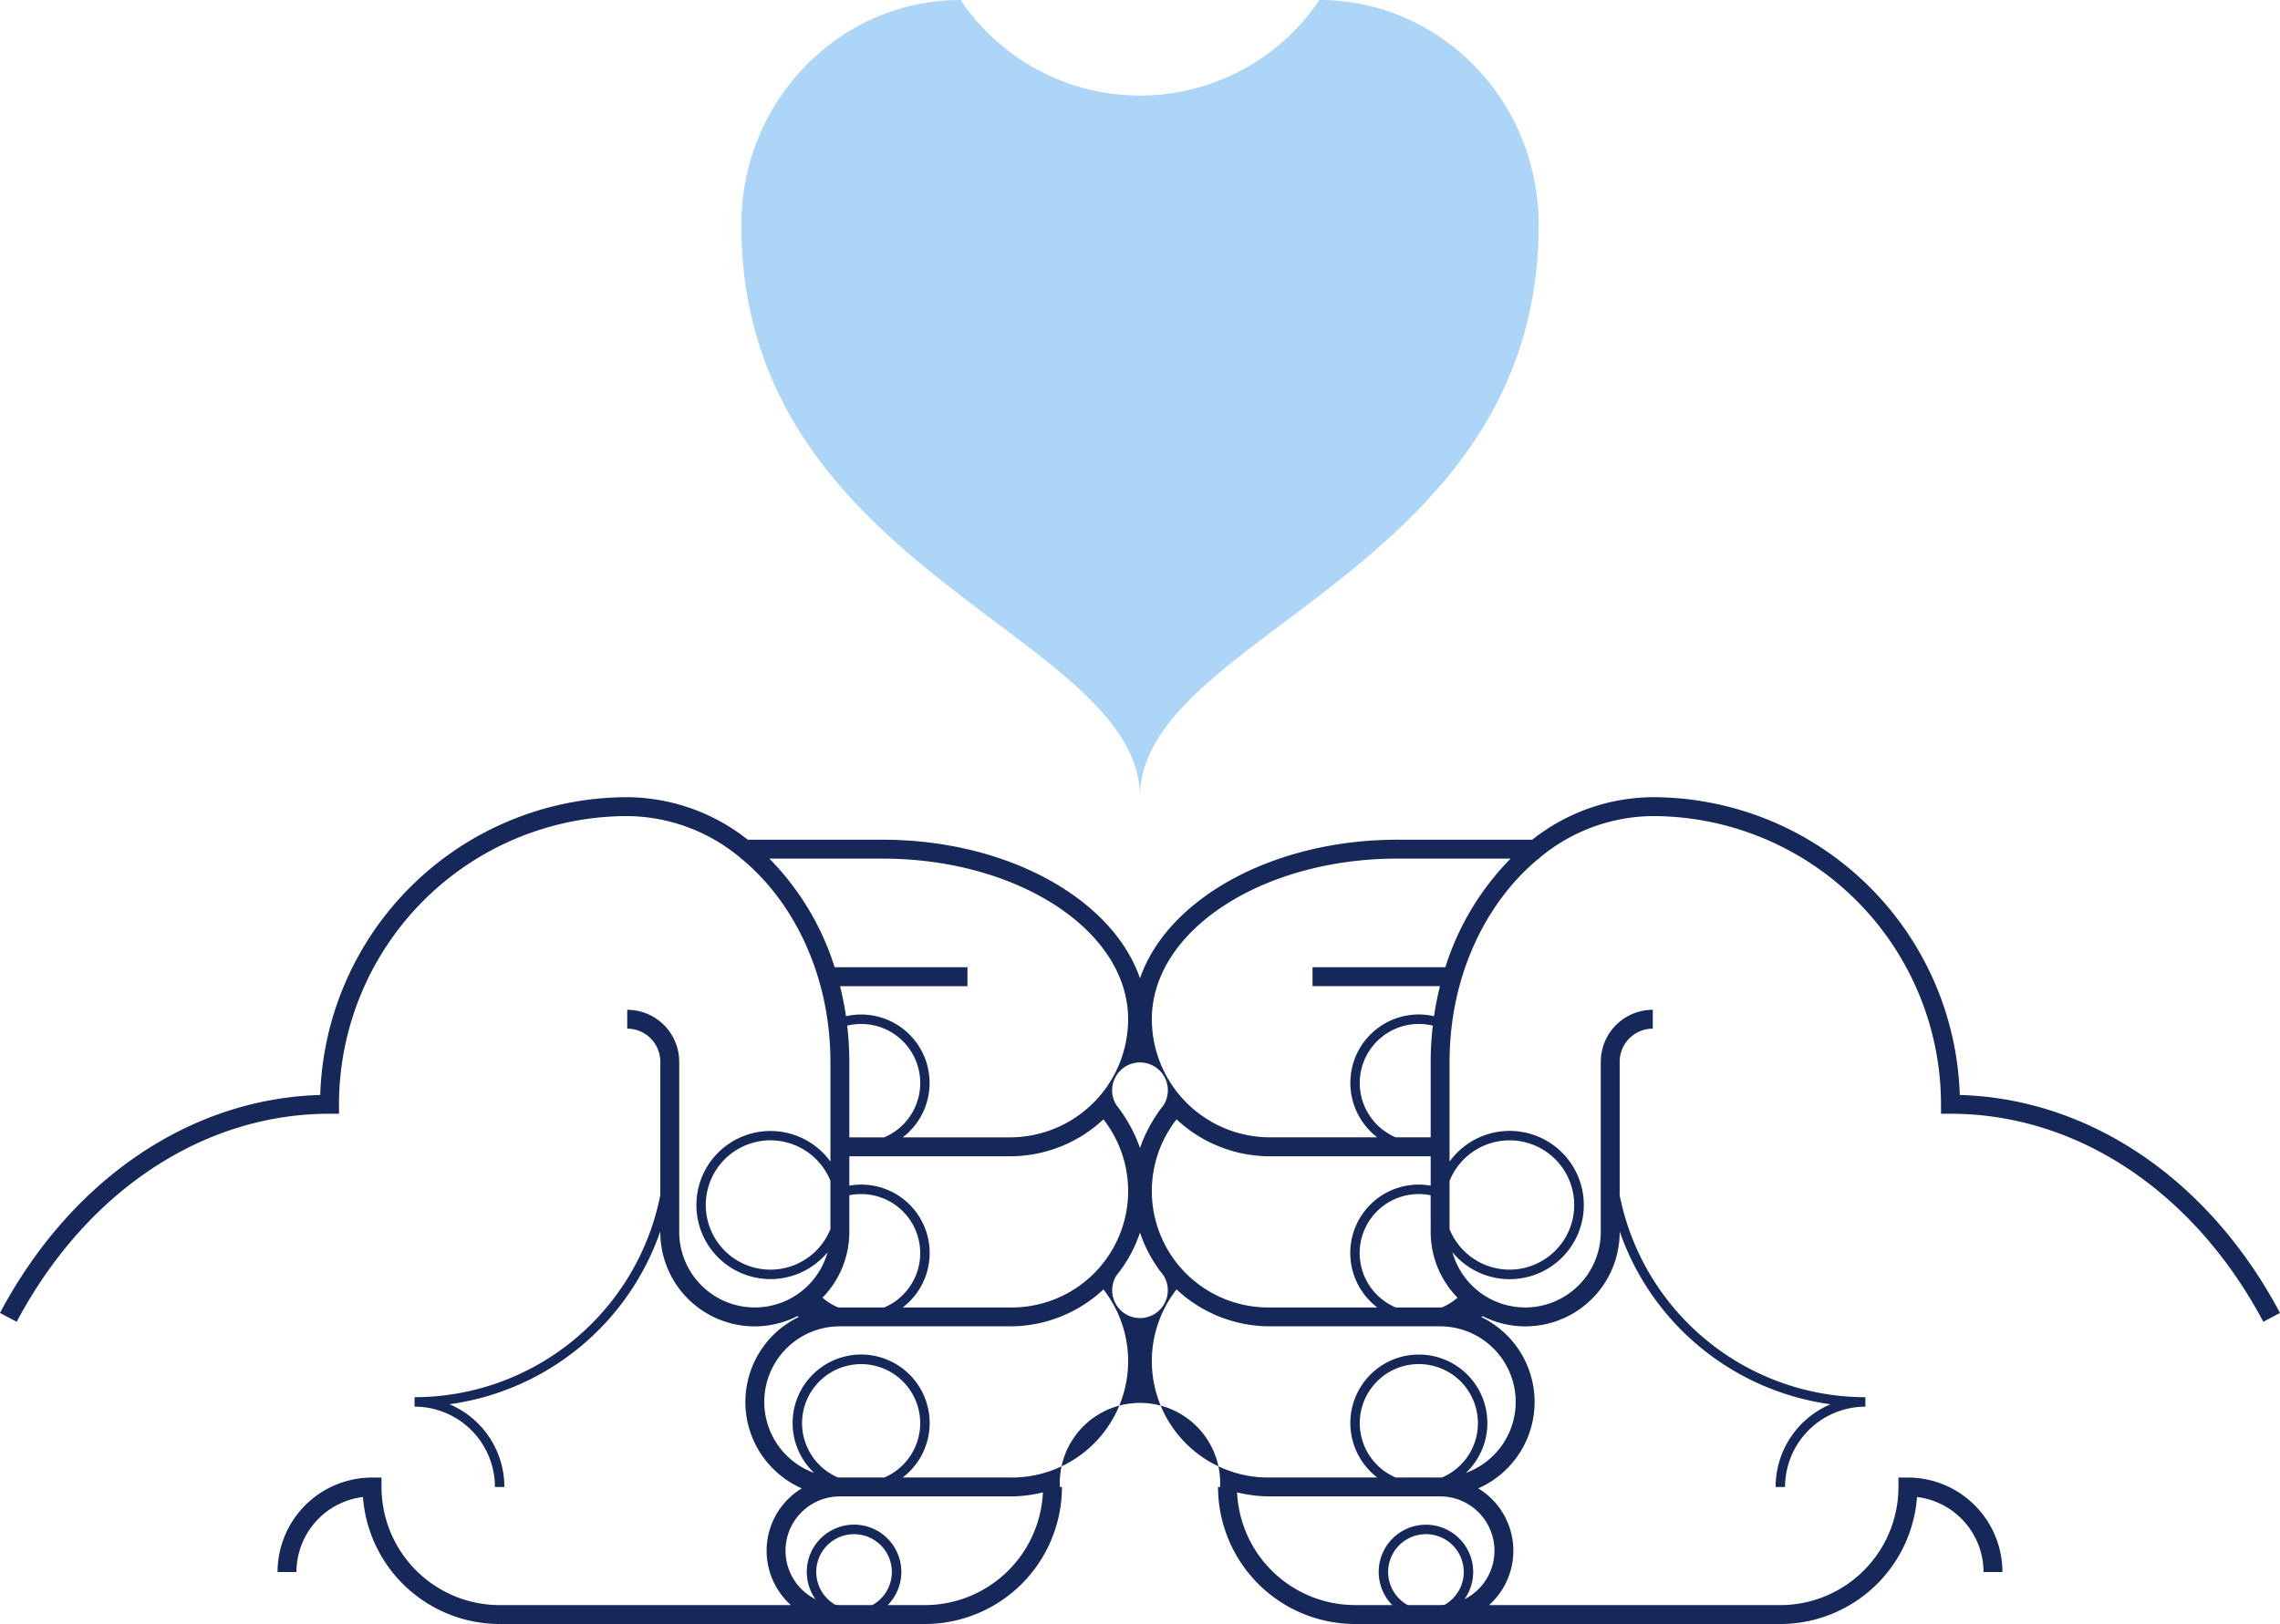
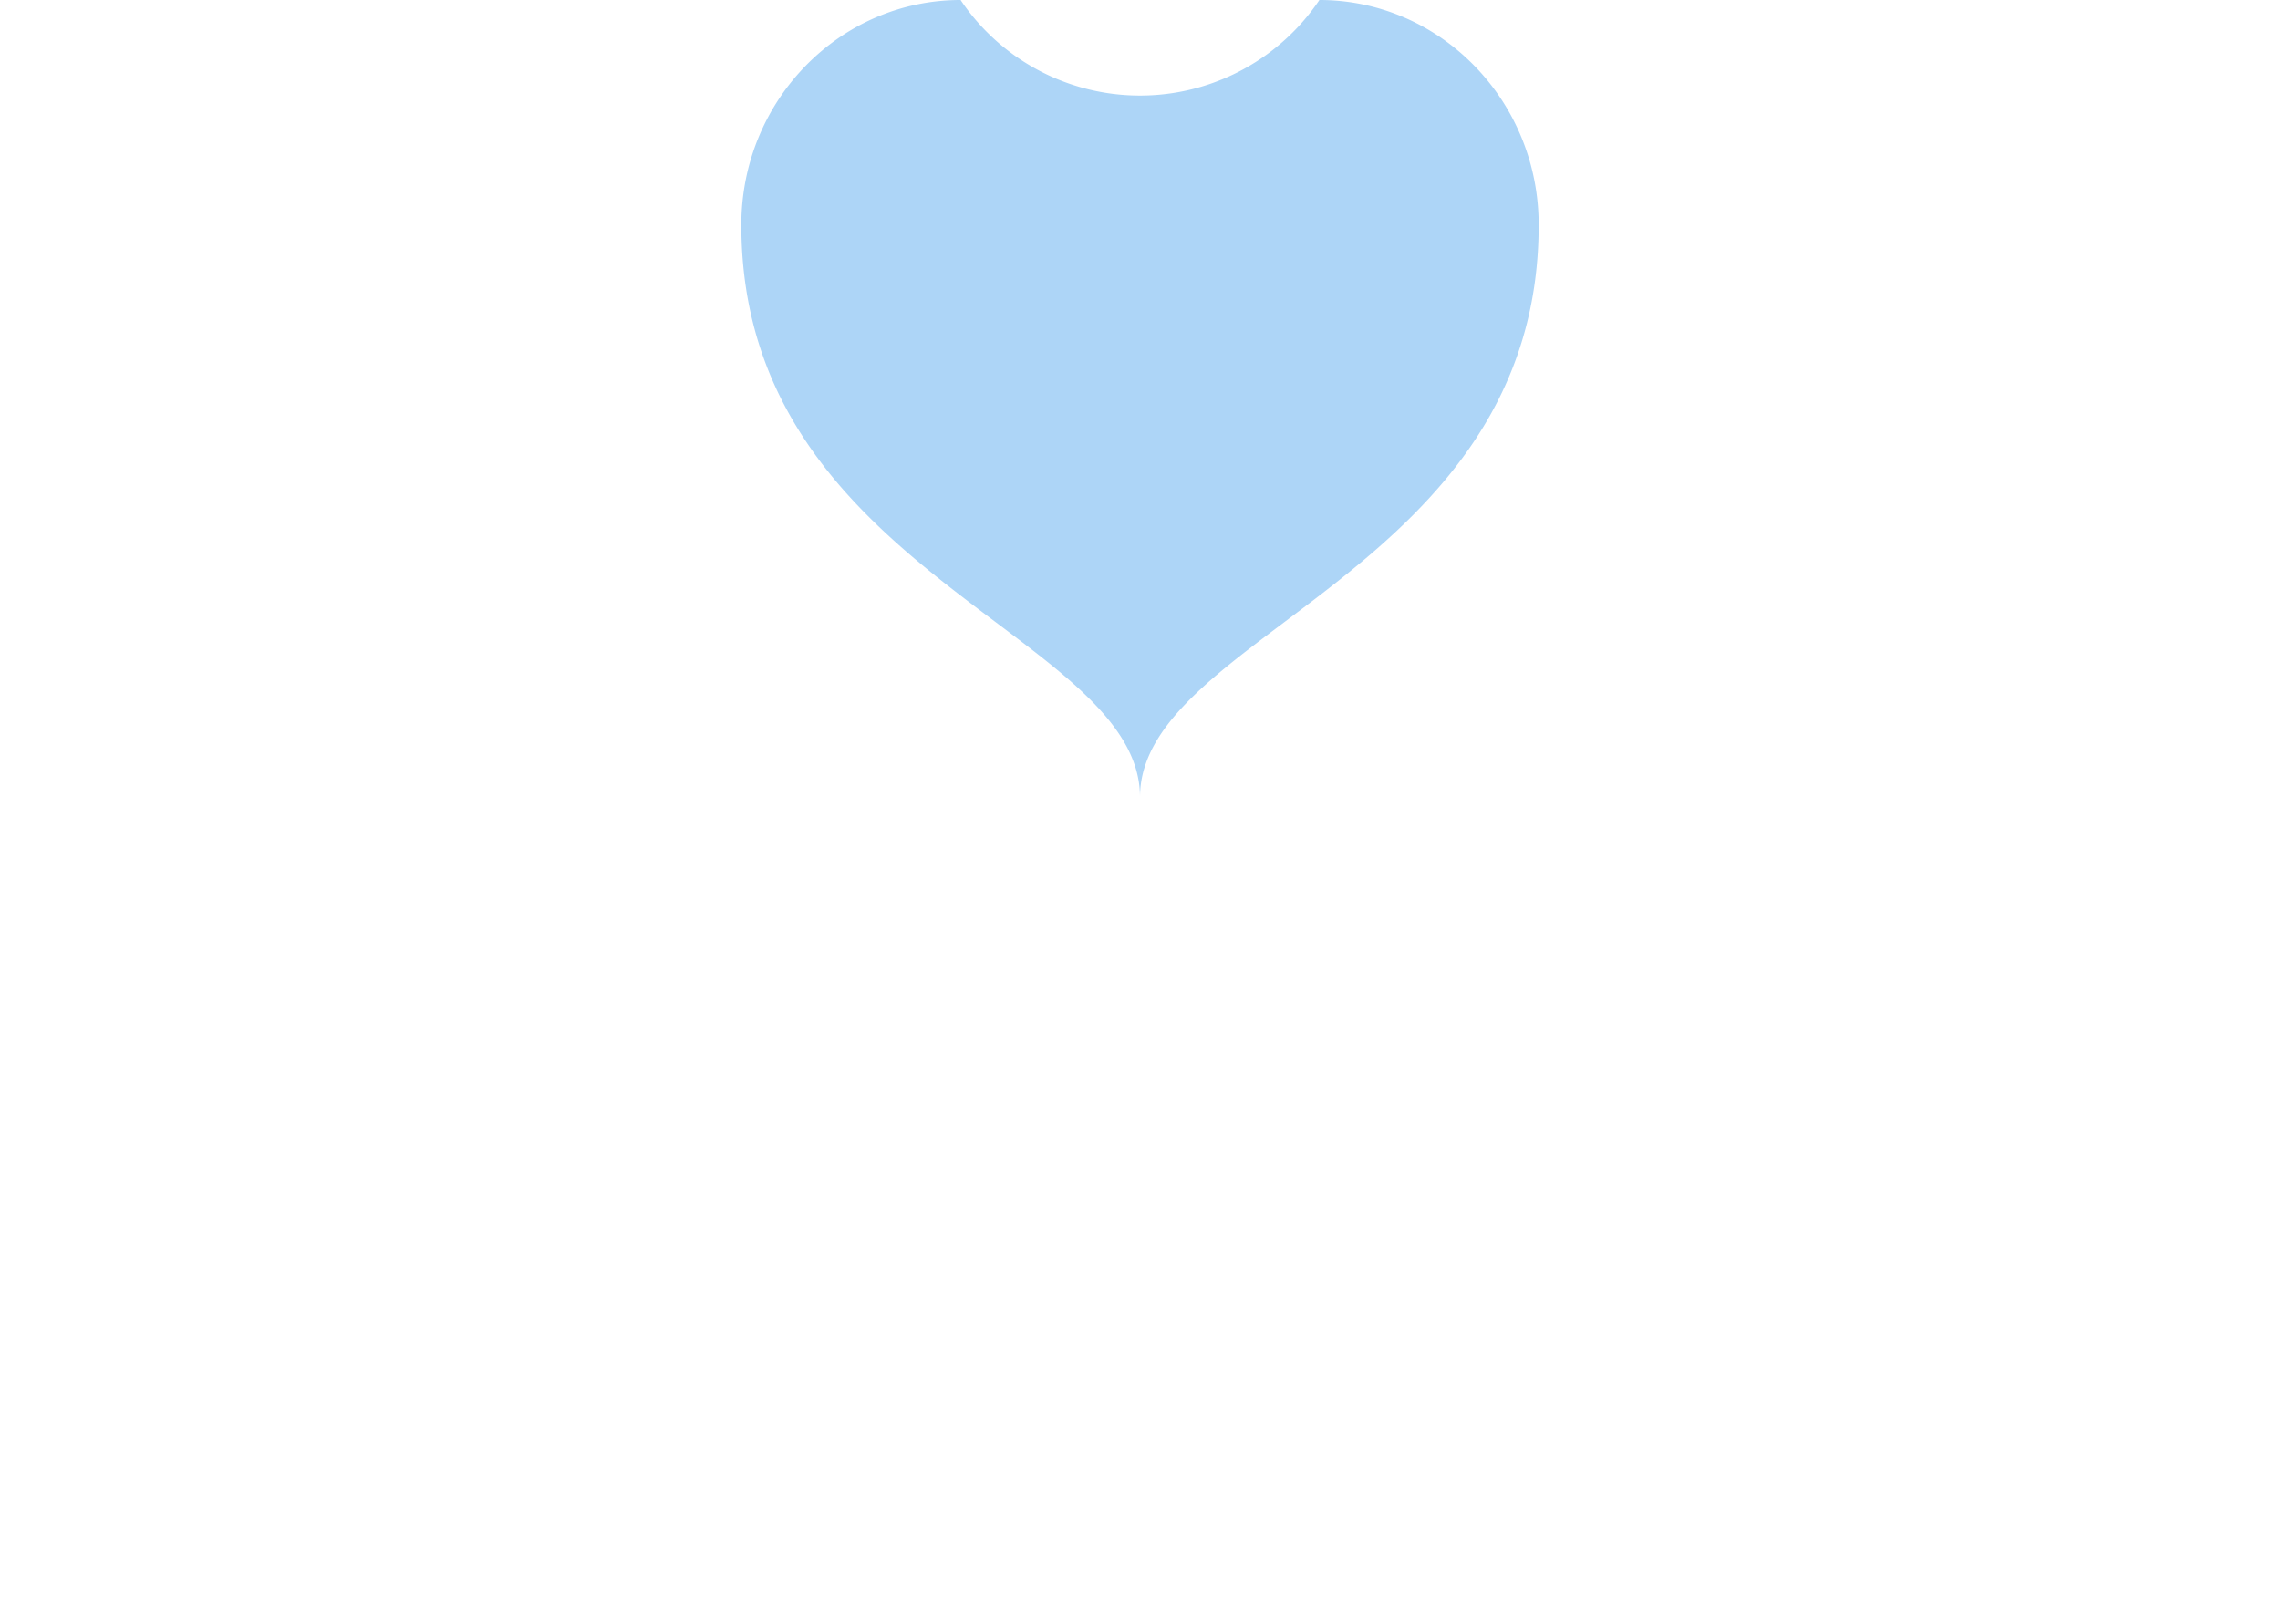
<svg xmlns="http://www.w3.org/2000/svg" width="360" height="256.463" viewBox="0 0 360 256.463">
  <g id="ilustrac_patrocinios" transform="translate(-660 -909.5)">
    <g id="Grupo_4363" data-name="Grupo 4363" transform="translate(777.053 909.5)">
      <path id="Trazado_1853" data-name="Trazado 1853" d="M10316.867,717.245c0-19.611-15.5-35.508-34.621-35.508a34.131,34.131,0,0,1-56.652,0c-19.12,0-34.621,15.9-34.621,35.508,0,54.877,62.947,64.561,62.947,90.385h0c0-25.824,62.947-35.508,62.947-90.385Z" transform="translate(-10190.973 -681.737)" fill="#add5f7" />
    </g>
-     <path id="Trazado_3668" data-name="Trazado 3668" d="M6389.015,357.471a48.557,48.557,0,0,0-48.475-47.026,30.963,30.963,0,0,0-19.03,6.715h-21.26c-19.761,0-36.349,9.36-40.673,21.887-4.324-12.527-20.913-21.887-40.674-21.887h-21.26a30.959,30.959,0,0,0-19.03-6.715,48.557,48.557,0,0,0-48.475,47.026c-20.547.583-39.366,13.355-50.562,34.419l2.634,1.4c10.937-20.573,29.4-32.856,49.4-32.856h1.492v-1.492a45.565,45.565,0,0,1,45.513-45.513,28.182,28.182,0,0,1,17.906,6.62v.095h.112c8.483,6.99,14.064,18.762,14.064,32.083v15.764a11.694,11.694,0,1,0-.452,14.311,11.931,11.931,0,0,1-23.423-3.215v-26.86a8.216,8.216,0,0,0-8.207-8.207V347a5.228,5.228,0,0,1,5.223,5.223v21.062a39.6,39.6,0,0,1-38.8,31.912v1.492a12.7,12.7,0,0,1,12.684,12.684h1.492a14.2,14.2,0,0,0-8.672-13.064A41.138,41.138,0,0,0,6183.836,379v.09a14.892,14.892,0,0,0,21.62,13.316c.083.043.167.084.25.124a14.9,14.9,0,0,0,.466,27.065,11.521,11.521,0,0,0-1.71,18.438h-45.994a18.674,18.674,0,0,1-18.653-18.653v-1.492h-1.492a14.939,14.939,0,0,0-14.922,14.922h2.984a11.956,11.956,0,0,1,10.5-11.852,21.666,21.666,0,0,0,21.58,20.059h67.15a21.661,21.661,0,0,0,21.637-21.637h-.327a12.665,12.665,0,1,1,25.3,0h-.327a21.662,21.662,0,0,0,21.637,21.637h67.149a21.667,21.667,0,0,0,21.581-20.059,11.955,11.955,0,0,1,10.5,11.852h2.984a14.939,14.939,0,0,0-14.922-14.922h-1.492v1.492a18.674,18.674,0,0,1-18.653,18.653h-45.993a11.521,11.521,0,0,0-1.71-18.438,14.9,14.9,0,0,0,.466-27.065c.083-.04.167-.081.25-.124a14.892,14.892,0,0,0,21.62-13.316V379a41.14,41.14,0,0,0,33.294,27.316,14.2,14.2,0,0,0-8.672,13.064h1.492a12.7,12.7,0,0,1,12.684-12.684V405.2a39.606,39.606,0,0,1-38.8-31.912V352.227A5.229,5.229,0,0,1,6340.54,347V344.02a8.217,8.217,0,0,0-8.208,8.207v26.86a11.931,11.931,0,0,1-23.423,3.215,11.709,11.709,0,1,0-.453-14.311V352.227c0-13.321,5.582-25.093,14.064-32.083h.112v-.095a28.183,28.183,0,0,1,17.907-6.62,45.564,45.564,0,0,1,45.512,45.513v1.492h1.492c20,0,38.461,12.282,49.4,32.856l2.634-1.4C6428.38,370.826,6409.563,358.053,6389.015,357.471Zm-83.542,9.679v4.644a10.8,10.8,0,0,0-8.429,19.232H6280.1a18.383,18.383,0,0,1-14.752-29.706,21.551,21.551,0,0,0,14.752,5.83Zm0,11.938a14.862,14.862,0,0,0,4.237,10.393,9.3,9.3,0,0,1-2.449,1.535c-.1,0-.2.01-.3.01h-7.009a9.322,9.322,0,0,1,5.517-17.715Zm-96.028,10.394a14.864,14.864,0,0,0,4.236-10.394V373.31a9.324,9.324,0,0,1,5.518,17.715h-7.01c-.1,0-.2-.007-.295-.01A9.321,9.321,0,0,1,6209.444,389.481Zm16.92-7.037a10.792,10.792,0,0,0-12.684-10.651v-4.644h25.368a21.551,21.551,0,0,0,14.753-5.83,18.383,18.383,0,0,1-14.753,29.706h-16.939A10.8,10.8,0,0,0,6226.365,382.444Zm33.212-3.249a21.6,21.6,0,0,0,3.708,6.766,4.391,4.391,0,1,1-7.416,0A21.607,21.607,0,0,0,6259.577,379.2Zm0-13.352a23.487,23.487,0,0,0-3.708-6.743,4.4,4.4,0,1,1,7.416,0A23.484,23.484,0,0,0,6259.577,365.844Zm-40.674-45.7c21.393,0,38.8,11.38,38.8,25.368a18.673,18.673,0,0,1-18.653,18.653h-16.939a10.811,10.811,0,0,0-8.959-19.131,48.211,48.211,0,0,0-.936-4.745h20.119V337.3H6211.36a42.552,42.552,0,0,0-10.312-17.16Zm-5.558,26.379a9.324,9.324,0,0,1,5.853,17.641h-5.518V352.227A49.821,49.821,0,0,0,6213.346,346.524Zm-12.113,38.532a10.21,10.21,0,1,1,9.464-14.023v7.627A10.22,10.22,0,0,1,6201.232,385.056Zm4.987,24.249a9.326,9.326,0,1,1,12.979,8.58h-7.01c-.11,0-.218-.013-.328-.016A9.338,9.338,0,0,1,6206.22,409.3Zm2.238,23.5a5.969,5.969,0,1,1,8.853,5.223h-5.122c-.237,0-.471-.016-.7-.036A5.969,5.969,0,0,1,6208.458,432.807Zm17.161,5.223h-5.872a7.464,7.464,0,1,0-11.406-.922,8.573,8.573,0,0,1,3.848-16.238h26.86a21.62,21.62,0,0,0,5.2-.636A18.674,18.674,0,0,1,6225.619,438.029Zm13.43-20.145h-16.939a10.819,10.819,0,1,0-13.98-.726,11.929,11.929,0,0,1,4.06-23.149h26.86a21.551,21.551,0,0,0,14.753-5.83,18.383,18.383,0,0,1-14.753,29.706Zm59.709,14.922a5.969,5.969,0,1,1,8.911,5.187c-.233.019-.466.036-.7.036h-5.122A5.971,5.971,0,0,1,6298.758,432.807Zm16.788-3.357a8.583,8.583,0,0,1-4.732,7.658,7.459,7.459,0,1,0-11.405.922h-5.873a18.674,18.674,0,0,1-18.631-17.8,21.616,21.616,0,0,0,5.2.636h26.86A8.59,8.59,0,0,1,6315.545,429.449Zm-8.252-11.581c-.109,0-.218.016-.329.016h-7.009a9.328,9.328,0,1,1,7.338-.016Zm11.609-11.921a11.948,11.948,0,0,1-7.877,11.212,10.818,10.818,0,1,0-13.981.726H6280.1a18.383,18.383,0,0,1-14.752-29.706,21.551,21.551,0,0,0,14.752,5.83h26.86A11.952,11.952,0,0,1,6318.9,405.947Zm-.982-41.311a10.21,10.21,0,1,1-9.464,14.023v-7.627A10.221,10.221,0,0,1,6317.921,364.636Zm-12.448-.472h-5.517a9.324,9.324,0,0,1,5.853-17.641,49.71,49.71,0,0,0-.335,5.7Zm2.321-26.86H6286.82v2.984h20.119a48.211,48.211,0,0,0-.936,4.745,10.808,10.808,0,0,0-8.959,19.131H6280.1a18.674,18.674,0,0,1-18.653-18.653c0-13.988,17.4-25.368,38.8-25.368H6318.1A42.562,42.562,0,0,0,6307.793,337.3Z" transform="translate(-5419.577 724.948)" fill="#162759" />
  </g>
</svg>